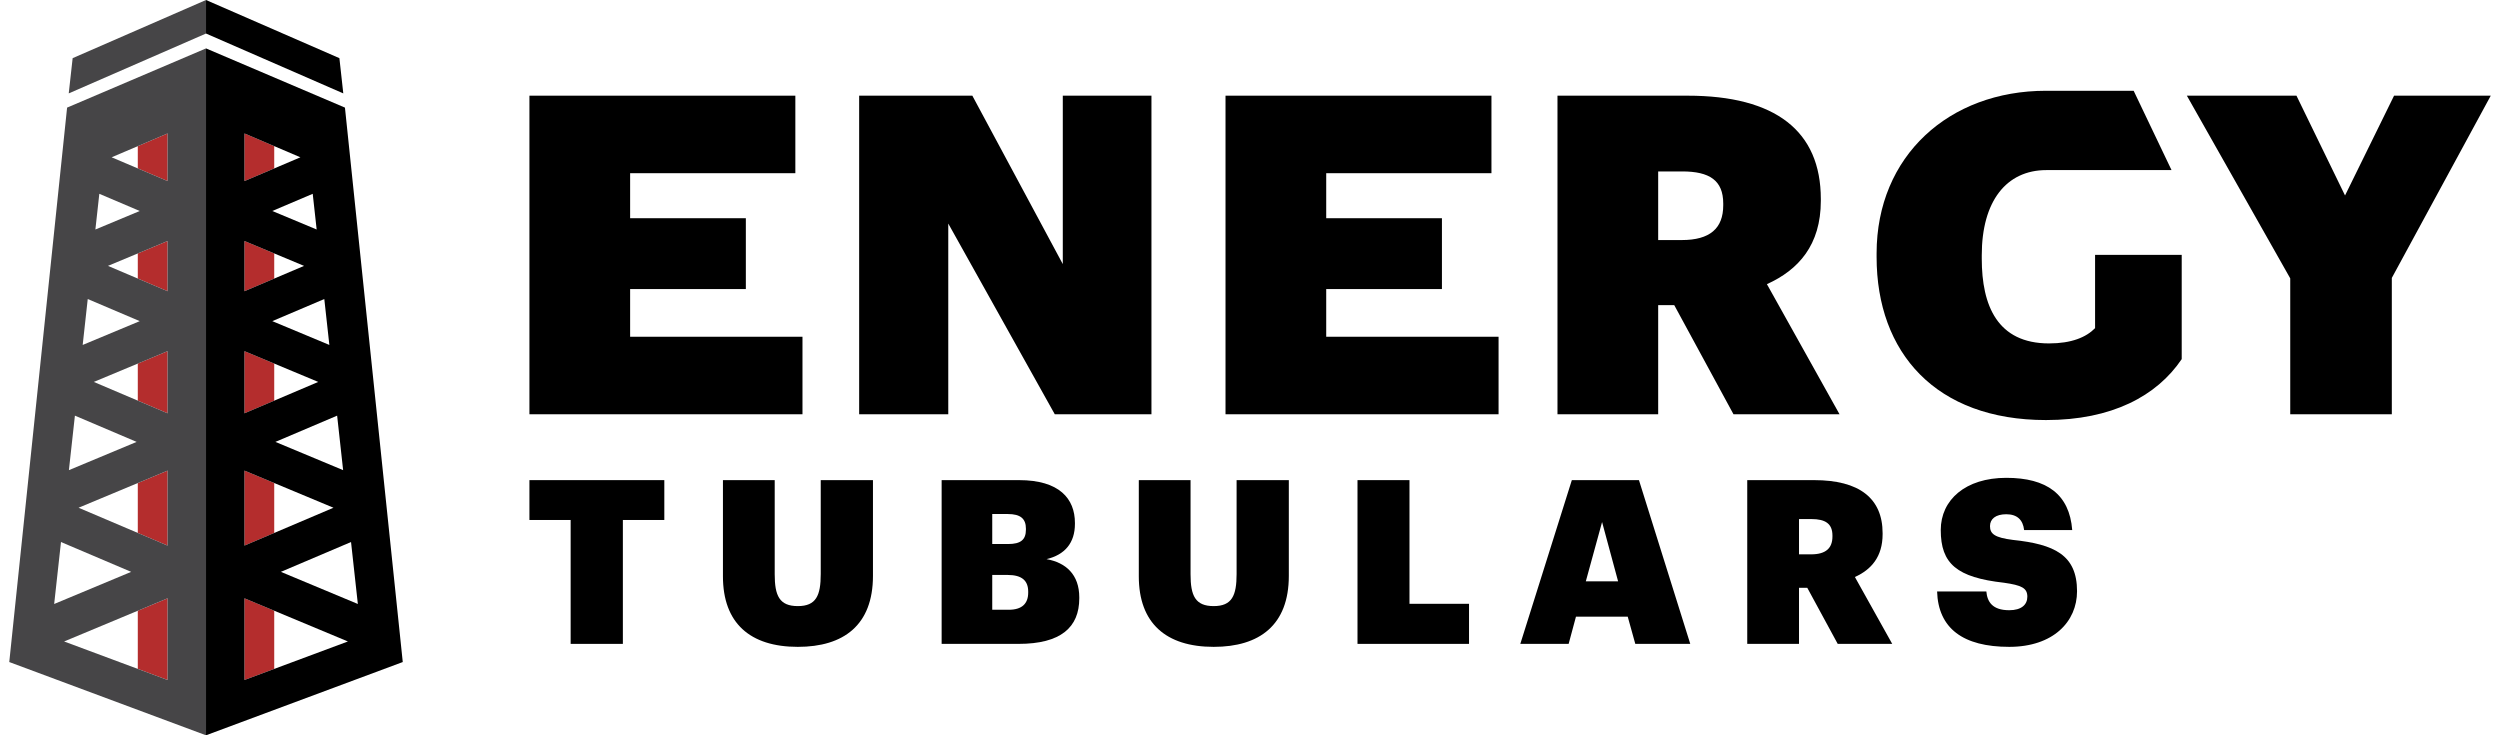
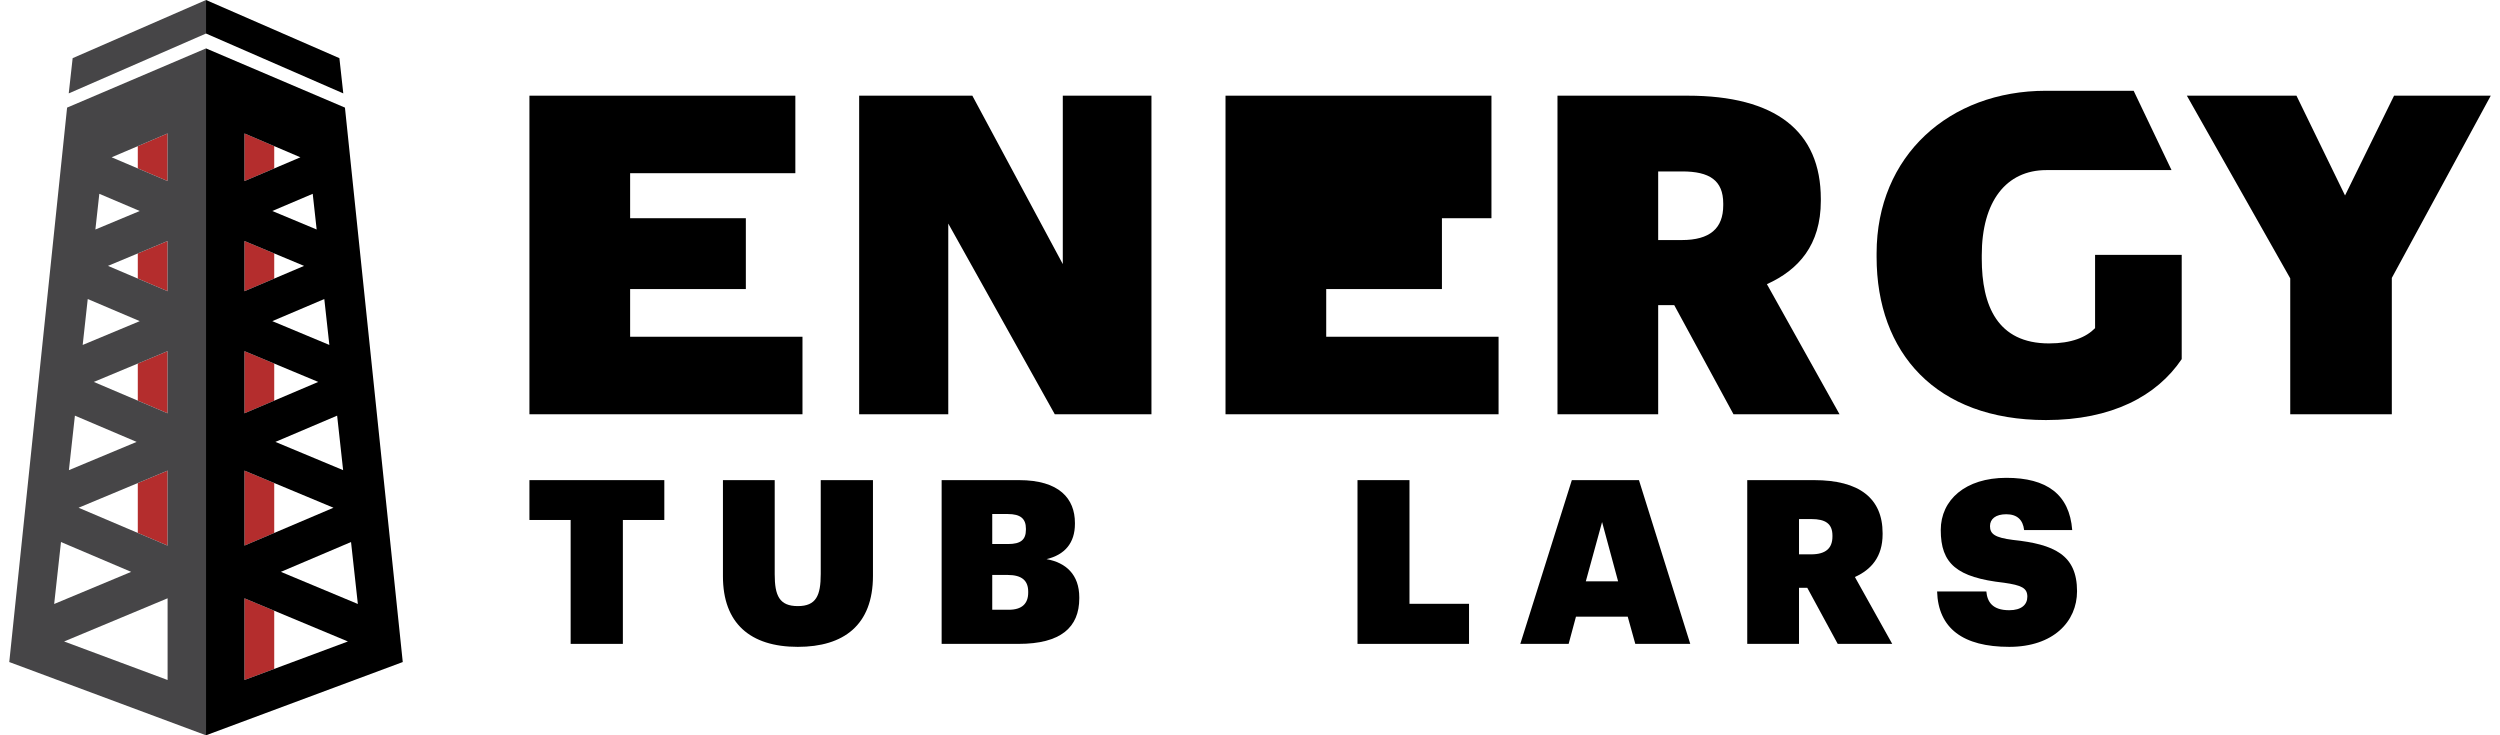
<svg xmlns="http://www.w3.org/2000/svg" width="136.0" height="40.0" viewBox="0.0 0.0 136.0 40.0" fill="none">
  <path d="M31.043 28.287H28.801V26.119H36.139V28.287H33.884V35.027H31.043V28.287Z" fill="black" />
  <path d="M39.328 31.352V26.119H42.144V31.24C42.144 32.398 42.393 32.972 43.402 32.972C44.398 32.972 44.648 32.398 44.648 31.227V26.119H47.489V31.327C47.489 34.006 45.894 35.189 43.402 35.189C40.798 35.189 39.328 33.894 39.328 31.352Z" fill="black" />
  <path d="M51.225 26.119H55.436C57.629 26.119 58.476 27.128 58.476 28.449V28.499C58.476 29.533 57.928 30.181 56.931 30.417C57.978 30.604 58.713 31.252 58.713 32.498V32.548C58.713 34.13 57.704 35.027 55.411 35.027H51.225V26.119ZM54.838 29.595C55.536 29.595 55.81 29.358 55.81 28.81V28.76C55.81 28.224 55.523 27.963 54.825 27.963H53.978V29.595L54.838 29.595ZM54.875 33.171C55.598 33.171 55.934 32.835 55.934 32.236V32.187C55.934 31.601 55.61 31.277 54.813 31.277H53.978V33.171L54.875 33.171Z" fill="black" />
-   <path d="M61.951 31.352V26.119H64.766V31.24C64.766 32.398 65.016 32.972 66.025 32.972C67.021 32.972 67.271 32.398 67.271 31.227V26.119H70.112V31.327C70.112 34.006 68.517 35.189 66.025 35.189C63.421 35.189 61.951 33.894 61.951 31.352Z" fill="black" />
  <path d="M73.848 26.119H76.676V32.847H79.915V35.027H73.848L73.848 26.119Z" fill="black" />
  <path d="M85.508 26.119H89.159L91.95 35.027H88.96L88.548 33.545H85.733L85.334 35.027H82.705L85.508 26.119ZM86.268 31.626H88.025L87.153 28.399L86.268 31.626Z" fill="black" />
  <path d="M95.05 26.119H98.689C101.143 26.119 102.414 27.103 102.414 29.009V29.059C102.414 30.293 101.791 30.991 100.906 31.389L102.937 35.027H99.972L98.315 31.975H97.866V35.027H95.05V26.119ZM98.527 30.156C99.312 30.156 99.685 29.832 99.685 29.184V29.134C99.685 28.486 99.299 28.237 98.539 28.237H97.866V30.156H98.527Z" fill="black" />
  <path d="M105.378 32.174H108.057C108.107 32.735 108.381 33.196 109.303 33.196C109.963 33.196 110.287 32.897 110.287 32.461C110.287 31.987 109.975 31.838 109.016 31.701C106.449 31.414 105.577 30.667 105.577 28.835C105.577 27.19 106.923 25.994 109.141 25.994C111.346 25.994 112.579 26.891 112.729 28.835H110.112C110.05 28.287 109.739 27.975 109.141 27.975C108.555 27.975 108.256 28.237 108.256 28.623C108.256 29.047 108.518 29.246 109.502 29.371C111.745 29.608 112.991 30.181 112.991 32.162C112.991 33.819 111.695 35.189 109.303 35.189C106.786 35.189 105.44 34.18 105.378 32.174Z" fill="black" />
  <path d="M34.279 15.725H40.574V11.871H34.279V9.422H43.267V5.205H28.801V22.536H43.655V18.319H34.279V15.725Z" fill="black" />
-   <path d="M72.146 15.725H78.441V11.871H72.146V9.422H81.135V5.205H66.668V22.536H81.522V18.319H72.146V15.725Z" fill="black" />
+   <path d="M72.146 15.725H78.441V11.871H72.146H81.135V5.205H66.668V22.536H81.522V18.319H72.146V15.725Z" fill="black" />
  <path d="M57.816 14.367L52.895 5.205H46.738V22.536H51.586V12.162L57.38 22.536H62.639V5.205H57.816V14.367Z" fill="black" />
  <path d="M99.053 10.925V10.829C99.053 7.12 96.58 5.205 91.805 5.205H84.727V22.536H90.205V16.598H91.078L94.302 22.536H100.071L96.12 15.458C97.841 14.682 99.053 13.325 99.053 10.925ZM93.744 11.168C93.744 12.428 93.017 13.059 91.49 13.059H90.205V9.326H91.514C92.993 9.326 93.744 9.81 93.744 11.071V11.168Z" fill="black" />
  <path d="M130.237 5.205L127.57 10.634L124.928 5.205H118.965L124.589 15.143V22.536H130.115V15.119L135.497 5.205H130.237Z" fill="black" />
  <path d="M113.972 17.852C113.487 18.347 112.691 18.682 111.468 18.682C108.656 18.682 107.808 16.622 107.808 14.076V13.883C107.808 10.95 109.141 9.253 111.323 9.253H118.131L116.071 4.938H111.299C106.038 4.938 102.087 8.477 102.087 13.786V13.98C102.087 19.191 105.311 22.851 111.299 22.851C114.88 22.851 117.33 21.546 118.685 19.536V13.864H113.972V17.852Z" fill="black" />
  <path d="M13.297 7.259V9.851L14.918 9.162V7.95L13.297 7.259Z" fill="#B42D2D" />
-   <path d="M7.496 36.388L9.117 36.992V32.547L7.496 33.223V36.388Z" fill="#B42D2D" />
  <path d="M13.297 29.681L14.918 28.992V26.277L13.297 25.6V29.681Z" fill="#B42D2D" />
  <path d="M13.297 36.992L14.918 36.388V33.223L13.297 32.547V36.992Z" fill="#B42D2D" />
  <path d="M13.297 22.484L14.918 21.795V19.778L13.297 19.102V22.484Z" fill="#B42D2D" />
  <path d="M13.297 15.843L14.918 15.154V13.787L13.297 13.11V15.843Z" fill="#B42D2D" />
  <path d="M7.496 9.162L9.117 9.851V7.259L7.496 7.95V9.162Z" fill="#B42D2D" />
  <path d="M7.496 28.992L9.117 29.681V25.6L7.496 26.277V28.992Z" fill="#B42D2D" />
  <path d="M7.496 15.154L9.117 15.843V13.11L7.496 13.787V15.154Z" fill="#B42D2D" />
  <path d="M7.496 21.795L9.117 22.484V19.102L7.496 19.778V21.795Z" fill="#B42D2D" />
  <path d="M18.463 3.164L11.207 0V1.824L18.675 5.081L18.463 3.164Z" fill="black" />
  <path d="M18.765 5.854L11.207 2.633V40L21.91 36.015L18.765 5.854ZM19.096 29.486L19.467 32.857L15.279 31.109L19.096 29.486ZM18.666 25.576L14.982 24.039L18.34 22.611L18.666 25.576ZM17.917 18.765L14.813 17.47L17.642 16.267L17.917 18.765ZM17.226 12.485L14.813 11.478L17.012 10.543L17.226 12.485ZM13.297 7.259L16.342 8.557L13.297 9.851V7.259ZM13.297 13.11L16.541 14.464L13.297 15.843V13.11ZM13.297 19.102L17.312 20.777L13.297 22.484V19.102ZM13.297 25.6L18.141 27.621L13.297 29.681V25.6ZM13.297 36.992V32.547L18.926 34.896L13.297 36.992Z" fill="black" />
  <path d="M3.952 3.164L3.739 5.081L11.207 1.824V0L3.952 3.164Z" fill="#464547" />
  <path d="M0.504 36.015L11.207 40V2.633L3.65 5.854L0.504 36.015ZM3.318 29.486L7.135 31.109L2.947 32.857L3.318 29.486ZM9.117 36.992L3.488 34.896L9.117 32.547V36.992ZM9.117 29.681L4.274 27.621L9.117 25.6V29.681ZM9.117 22.484L5.103 20.777L9.117 19.102V22.484ZM9.117 15.843L5.873 14.464L9.117 13.11V15.843ZM9.117 7.259V9.851L6.073 8.557L9.117 7.259ZM5.403 10.543L7.602 11.478L5.189 12.485L5.403 10.543ZM4.773 16.267L7.602 17.47L4.498 18.765L4.773 16.267ZM4.075 22.611L7.432 24.039L3.748 25.576L4.075 22.611Z" fill="#464547" />
</svg>